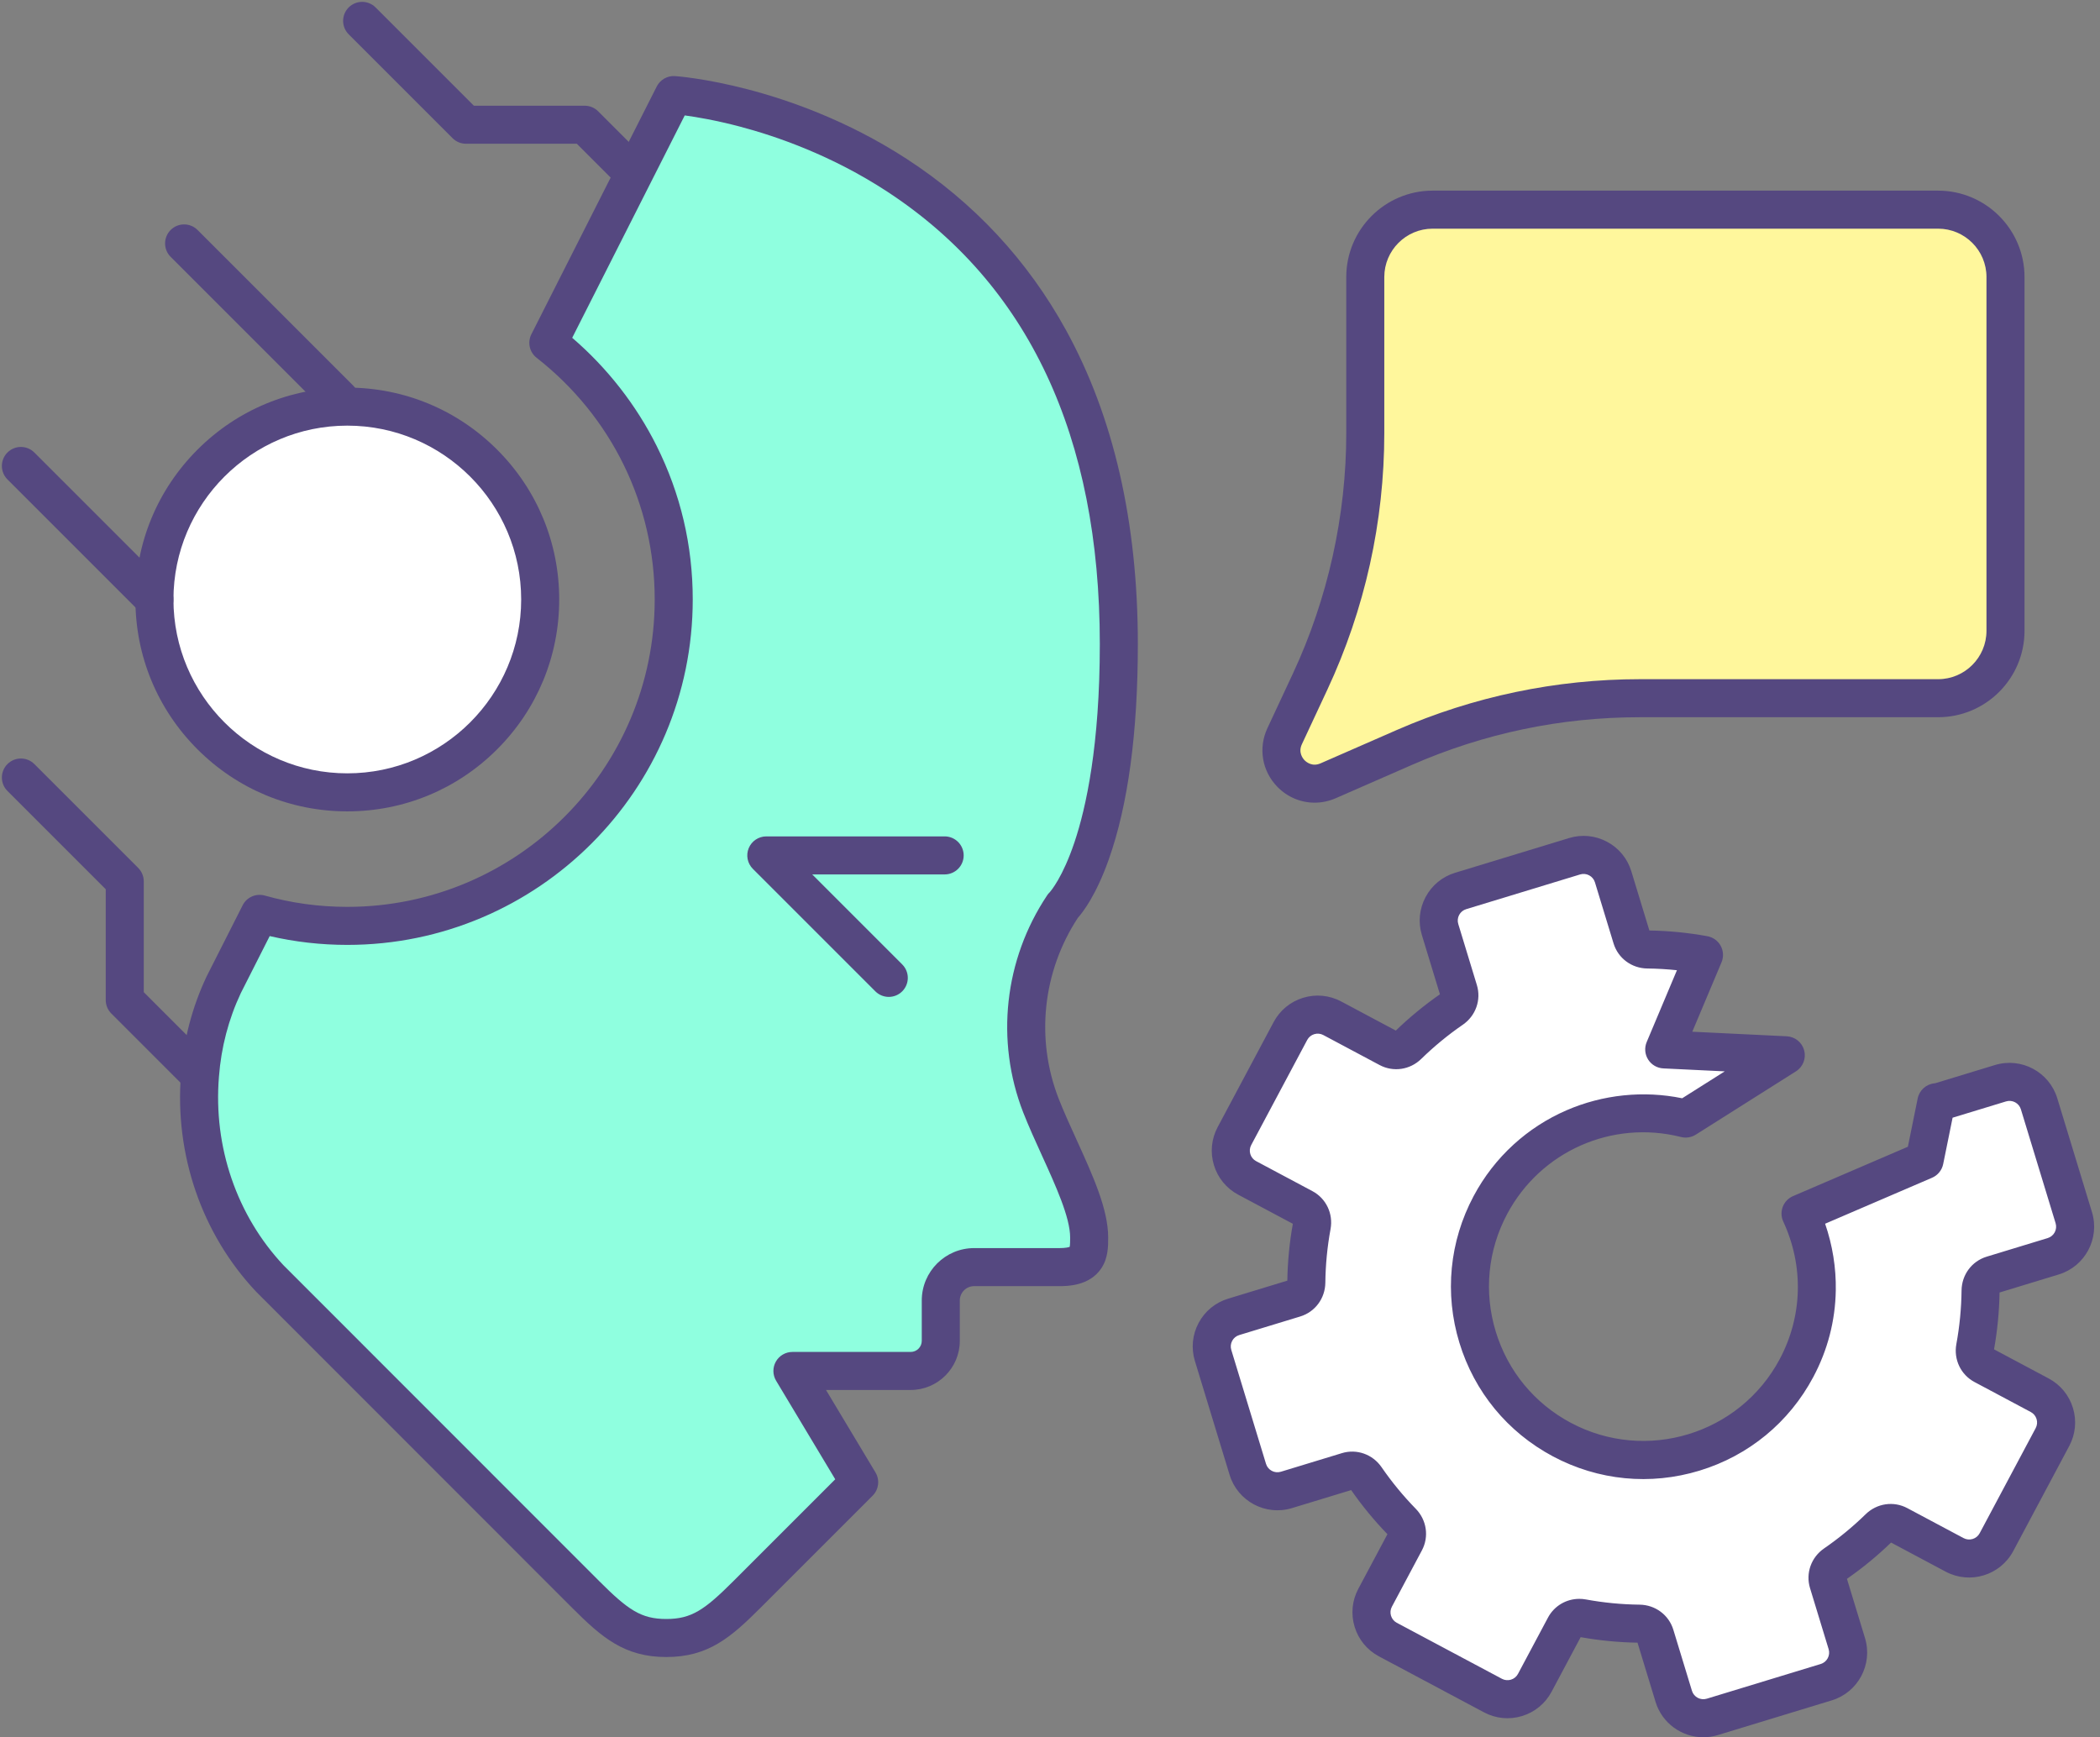
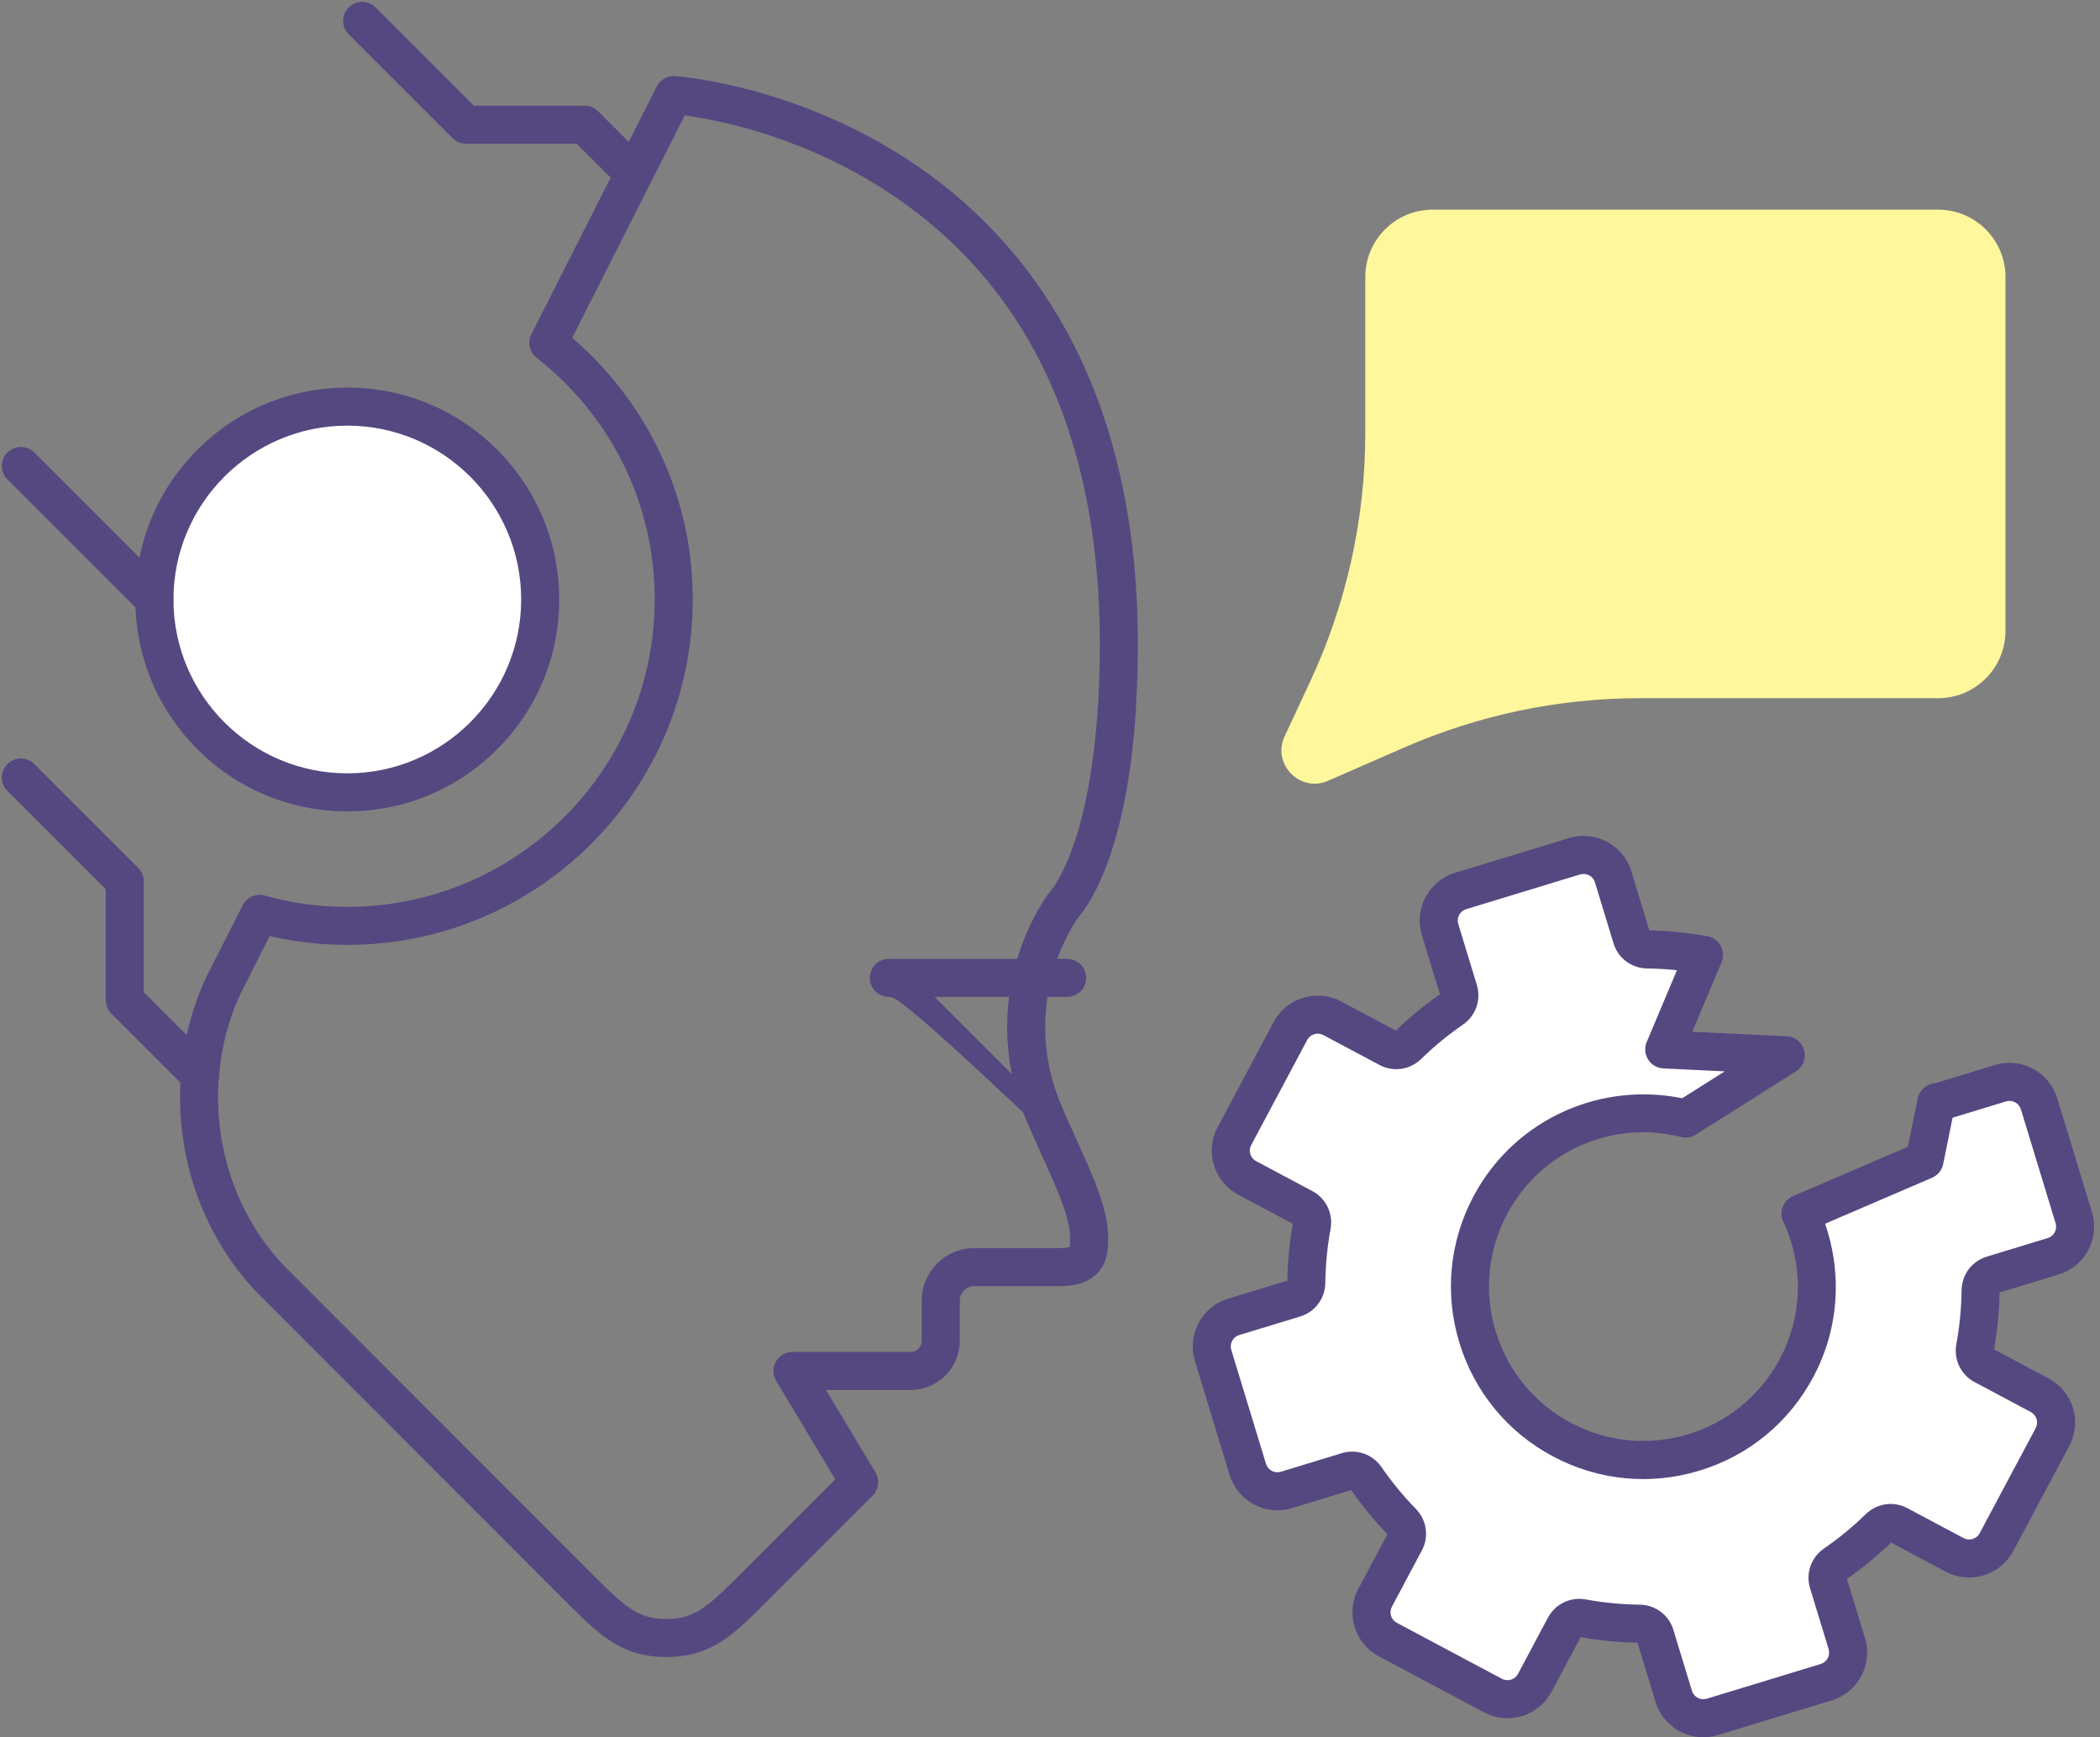
<svg xmlns="http://www.w3.org/2000/svg" height="2613.9" preserveAspectRatio="xMidYMid meet" version="1.0" viewBox="398.0 772.6 3159.5 2613.9" width="3159.5" zoomAndPan="magnify">
  <rect x="398.0" y="772.6" width="3159.5" height="2613.9" fill="#808080" stroke="none" />
  <g>
    <g>
      <g id="change1_1">
        <path d="M2396.197,1947.403l114.606-50.14c111.743-48.888,232.393-74.125,354.363-74.125h448.764 c55.997,0,101.392-45.395,101.392-101.392V1189.44c0-55.997-45.395-101.392-101.392-101.392h-760.438 c-55.997,0-101.392,45.395-101.392,101.392v234.778c0,129.187-28.312,256.805-82.943,373.872l-38.395,82.275 C2311.244,1922.19,2353.911,1965.903,2396.197,1947.403z" fill="#fff79c" />
      </g>
      <g id="change2_8">
-         <path d="M2375.892,1980.321c-20.663,0.001-40.839-8.233-56.063-23.83 c-23.083-23.648-28.969-58.279-14.994-88.226l38.396-82.275c52.506-112.514,80.26-237.613,80.26-361.773V1189.44 c0-71.684,58.319-130.003,130.003-130.003h760.438c71.685,0,130.003,58.319,130.003,130.003v532.307 c0,71.684-58.318,130.003-130.003,130.003h-448.764c-118.743,0-234.11,24.132-342.896,71.726l-114.606,50.141 C2397.356,1978.125,2386.558,1980.321,2375.892,1980.321z M2396.196,1947.403h0.01H2396.196z M2553.492,1116.66 c-40.131,0-72.78,32.649-72.78,72.78v234.778c0,66.372-7.288,132.881-21.664,197.678 c-14.375,64.796-35.896,128.147-63.963,188.294l-38.396,82.274c-5.82,12.472,1.658,21.566,4.089,24.057 c2.43,2.49,11.341,10.187,23.95,4.669l114.606-50.141c57.41-25.117,117.619-44.357,178.956-57.188 c61.337-12.83,124.211-19.335,186.875-19.335h448.764c40.131,0,72.78-32.649,72.78-72.78V1189.44 c0-40.131-32.649-72.78-72.78-72.78H2553.492z" fill="#554880" />
-       </g>
+         </g>
    </g>
    <g>
      <g>
        <g id="change3_1">
          <circle cx="920.536" cy="1674.605" fill="#fff" r="290.194" transform="rotate(-45.001 920.521 1674.624)" />
        </g>
        <g id="change2_1">
          <path d="M920.536,1993.411c-85.156,0-165.215-33.162-225.429-93.376 c-60.215-60.214-93.376-140.274-93.376-225.43s33.162-165.215,93.376-225.429c60.214-60.214,140.273-93.376,225.429-93.376 s165.215,33.162,225.429,93.376s93.376,140.273,93.376,225.429c0,85.156-33.162,165.215-93.376,225.43 C1085.751,1960.249,1005.692,1993.411,920.536,1993.411z M920.536,1413.023c-144.237,0-261.582,117.345-261.582,261.582 c0,144.237,117.345,261.583,261.582,261.583c144.236,0,261.582-117.345,261.582-261.583 C1182.118,1530.368,1064.772,1413.023,920.536,1413.023z" fill="#554880" />
        </g>
      </g>
      <g id="change2_2">
        <path d="M1346.452,1057.647c-7.322,0-14.645-2.793-20.231-8.38l-60.374-60.374h-166.729 c-7.588,0-14.866-3.015-20.231-8.38L922.627,824.255c-11.174-11.173-11.174-29.29,0-40.463c11.173-11.174,29.289-11.174,40.463,0 l147.879,147.878h166.729c7.588,0,14.866,3.015,20.231,8.38l68.754,68.754c11.174,11.173,11.174,29.29,0,40.463 C1361.096,1054.854,1353.774,1057.647,1346.452,1057.647z" fill="#554880" />
      </g>
      <g id="change2_3">
        <path d="M698.873,2419.102c-7.322,0-14.645-2.793-20.231-8.38l-113.175-113.175 c-5.366-5.366-8.38-12.644-8.38-20.232v-166.729l-147.877-147.879c-11.174-11.174-11.174-29.29,0-40.463 c11.173-11.174,29.29-11.173,40.463,0l156.258,156.259c5.366,5.366,8.38,12.643,8.38,20.231v166.729l104.795,104.795 c11.174,11.174,11.174,29.289,0,40.463C713.517,2416.309,706.195,2419.102,698.873,2419.102z" fill="#554880" />
      </g>
      <g id="change2_4">
        <path d="M630.342,1703.216c-7.322,0-14.645-2.793-20.231-8.38l-200.903-200.903 c-11.174-11.173-11.174-29.29,0-40.463c11.174-11.174,29.289-11.174,40.463,0l200.903,200.903 c11.174,11.173,11.174,29.29,0,40.463C644.987,1700.423,637.665,1703.216,630.342,1703.216z" fill="#554880" />
      </g>
      <g id="change2_5">
-         <path d="M909.375,1401.861c-7.322,0-14.645-2.793-20.231-8.38l-234.387-234.387 c-11.174-11.173-11.174-29.29,0-40.463c11.174-11.174,29.289-11.174,40.463,0l234.387,234.387 c11.174,11.173,11.174,29.29,0,40.463C924.019,1399.068,916.697,1401.861,909.375,1401.861z" fill="#554880" />
-       </g>
+         </g>
      <g>
        <g id="change4_1">
-           <path d="M1521.907,3171.558l168.758-168.759l-100.452-167.42h177.911 c25.001,0,45.315-20.313,45.315-45.314v-60.718c0-27.68,22.546-50.226,50.226-50.226c0,0,106.032,0,128.355,0 c44.645,0,44.645-22.323,44.645-44.645c0-51.816-45.538-129.694-72.548-198.448c-38.618-99.113-26.564-210.949,33.037-300.239 c0,0,84.156-81.031,84.156-394.217c0-781.291-669.678-825.936-669.678-825.936l-188.626,372.787 c114.738,89.737,188.626,229.253,188.626,386.181c0,270.773-220.324,491.097-491.097,491.097 c-45.538,0-89.96-6.25-131.927-18.081l-54.021,106.702c-20.314,43.083-32.144,89.291-35.716,136.168 c-8.929,109.604,26.787,222.556,105.14,305.819l475.025,475.249c43.306,43.305,70.539,65.628,121.435,65.628 S1478.601,3214.864,1521.907,3171.558z" fill="#8fffdf" />
-         </g>
+           </g>
        <g id="change2_7">
          <path d="M1400.472,3265.799c-62.949,0-96.962-29.304-141.667-74.009l-475.03-475.254 c-0.203-0.203-0.403-0.409-0.601-0.619c-81.587-86.701-122.709-206.127-112.826-327.677c3.916-51.28,16.822-100.441,38.36-146.12 c0.114-0.242,0.232-0.482,0.353-0.722l54.021-106.702c6.177-12.202,20.127-18.326,33.29-14.614 c40.032,11.285,81.807,17.007,124.163,17.007c255.015,0,462.485-207.47,462.485-462.485 c0-142.806-64.748-275.349-177.641-363.643c-10.761-8.416-14.071-23.266-7.903-35.455l188.626-372.787 c5.182-10.241,15.977-16.392,27.433-15.631c1.819,0.122,45.302,3.165,109.962,20.048 c59.326,15.491,148.873,46.194,238.566,104.495c101.195,65.777,181.833,152.407,239.674,257.484 c71.786,130.41,108.184,289.368,108.184,472.457c0,133.146-14.709,242.191-43.72,324.104 c-19.11,53.962-39.124,79.644-46.496,87.877c-53.065,80.802-63.9,182.335-28.93,272.086c7.774,19.789,17.487,41.118,26.88,61.744 c24.489,53.775,47.62,104.569,47.62,147.092c0,13.805,0,30.985-10.386,46.564c-17.795,26.692-51.723,26.692-62.871,26.692 h-128.354c-11.918,0-21.615,9.695-21.615,21.613v60.718c0,40.764-33.163,73.927-73.926,73.927h-127.377l74.452,124.087 c6.755,11.258,4.981,25.669-4.303,34.952l-168.758,168.76c0,0,0,0,0,0C1497.433,3236.495,1463.42,3265.799,1400.472,3265.799z M824.556,2676.391l474.717,474.941c43.65,43.65,63.305,57.243,101.199,57.243c37.89,0,57.553-13.6,101.204-57.248h0 l152.962-152.964l-88.958-148.263c-5.304-8.839-5.442-19.848-0.364-28.817s14.59-14.516,24.898-14.516h177.912 c9.21,0,16.703-7.493,16.703-16.703v-60.718c0-43.471,35.367-78.837,78.838-78.837h128.354c9.203,0,13.628-1.205,15.35-1.857 c0.685-3.074,0.685-9.646,0.685-14.176c0-30.106-21.593-77.521-42.475-123.376c-9.703-21.305-19.735-43.336-28.093-64.61 c-42.044-107.904-28.624-229.965,35.87-326.585c1.294-1.939,2.079-3.025,3.746-4.54c1.992-2.207,19.815-22.923,37.509-75.603 c17.375-51.731,38.088-145.457,38.088-298.19c0-312.672-107.598-541.675-319.806-680.648 c-83.058-54.394-166.333-83.218-221.567-97.821c-36.205-9.572-65.456-14.462-83.121-16.848l-169.307,334.605 c52.58,45.156,96.24,100.984,127.045,162.674c36.031,72.154,54.3,149.897,54.3,231.069 c0,286.568-233.141,519.709-519.709,519.709c-39.595,0-78.773-4.459-116.777-13.272l-43.458,85.837 c-18.463,39.271-29.532,81.589-32.9,125.785c-0.003,0.05-0.007,0.1-0.012,0.149 C718.811,2498.132,754.225,2601.467,824.556,2676.391z M1521.907,3171.559h0.01H1521.907z M1977.31,2115.179 C1977.31,2115.179,1977.31,2115.179,1977.31,2115.179C1977.309,2115.179,1977.31,2115.179,1977.31,2115.179z" fill="#554880" />
        </g>
      </g>
      <g id="change2_6">
-         <path d="M1735.195,2272.559c-7.322,0-14.645-2.793-20.231-8.38l-184.277-184.277 c-8.183-8.183-10.631-20.489-6.202-31.181c4.428-10.691,14.861-17.663,26.434-17.663h268.335c15.802,0,28.612,12.81,28.612,28.612 s-12.81,28.612-28.612,28.612h-199.26l135.434,135.434c11.174,11.173,11.174,29.29,0,40.463 C1749.839,2269.765,1742.517,2272.559,1735.195,2272.559z" fill="#554880" />
+         <path d="M1735.195,2272.559c-7.322,0-14.645-2.793-20.231-8.38c-8.183-8.183-10.631-20.489-6.202-31.181c4.428-10.691,14.861-17.663,26.434-17.663h268.335c15.802,0,28.612,12.81,28.612,28.612 s-12.81,28.612-28.612,28.612h-199.26l135.434,135.434c11.174,11.173,11.174,29.29,0,40.463 C1749.839,2269.765,1742.517,2272.559,1735.195,2272.559z" fill="#554880" />
      </g>
    </g>
    <g>
      <g id="change3_2">
        <path d="M3145.646,3303.663c24.566-7.488,38.414-33.474,30.931-58.042l-27.991-91.858 c-3.186-10.446,0.981-21.565,9.979-27.758c23.461-16.151,45.676-34.375,66.359-54.576c7.811-7.626,19.517-9.574,29.15-4.44 l84.73,45.153c22.665,12.078,50.832,3.496,62.914-19.171l84.267-158.13c12.081-22.669,3.495-50.835-19.17-62.914l-84.73-45.154 c-9.633-5.133-14.542-15.939-12.569-26.671c5.235-28.433,7.974-57.035,8.297-85.52c0.123-10.918,7.03-20.58,17.477-23.761 l91.858-27.989c24.563-7.487,38.414-33.474,30.931-58.042l-52.231-171.404c-7.487-24.57-33.474-38.419-58.044-30.932 l-91.855,27.99c-1.555,0.474-3.123,0.468-4.691,0.624l-17.736,87.328l-186.562,80.207c33.238,71.677,33.919,157.421-6.103,232.52 c-67.767,127.164-225.788,175.316-352.952,107.55c-127.164-67.765-175.316-225.788-107.55-352.952 c57.56-108.01,180.199-158.703,293.768-130.096l150.677-95.217l-182.926-8.835l59.845-142.153 c-28.248-5.166-56.659-7.882-84.951-8.204c-10.918-0.124-20.578-7.03-23.76-17.474l-27.991-91.858 c-7.487-24.57-33.477-38.417-58.04-30.93l-171.406,52.23c-24.571,7.485-38.418,33.474-30.931,58.042l27.986,91.854 c3.186,10.446-0.981,21.565-9.976,27.757c-23.467,16.154-45.679,34.376-66.362,54.578c-7.807,7.626-19.517,9.573-29.146,4.442 l-84.735-45.157c-22.665-12.078-50.832-3.496-62.913,19.173l-84.267,158.131c-12.082,22.666-3.499,50.834,19.17,62.914 l84.734,45.155c9.628,5.131,14.541,15.938,12.564,26.668c-5.235,28.434-7.974,57.035-8.297,85.521 c-0.125,10.92-7.03,20.579-17.477,23.762l-91.855,27.99c-24.571,7.486-38.418,33.472-30.931,58.042l52.231,171.404 c7.483,24.568,33.469,38.416,58.041,30.931l91.858-27.991c10.444-3.182,21.562,0.986,27.755,9.98 c16.154,23.462,34.372,45.677,54.578,66.361c7.623,7.808,9.572,19.515,4.441,29.146l-45.153,84.73 c-12.081,22.667-3.499,50.833,19.17,62.914l158.131,84.267c22.666,12.082,50.832,3.496,62.911-19.169l45.156-84.731 c5.131-9.632,15.938-14.541,26.669-12.567c28.434,5.237,57.037,7.973,85.517,8.297c10.922,0.125,20.581,7.029,23.767,17.475 l27.987,91.856c7.487,24.57,33.474,38.419,58.045,30.934L3145.646,3303.663z" fill="#fff" />
      </g>
      <g id="change2_9">
        <path d="M2960.728,3386.53c-32.194,0-62.042-20.878-71.901-53.231l-27.146-89.095 c-28.625-0.456-57.373-3.245-85.535-8.298l-43.796,82.179c-9.436,17.706-25.202,30.679-44.395,36.527 c-19.195,5.851-39.518,3.872-57.225-5.566l-158.128-84.265c-17.71-9.438-30.683-25.205-36.53-44.397 c-5.849-19.194-3.872-39.517,5.566-57.224l43.791-82.177c-19.887-20.547-38.234-42.856-54.586-66.372l-89.095,27.149 c-39.631,12.068-81.684-10.345-93.751-49.964l-52.229-171.401c-5.849-19.193-3.873-39.517,5.562-57.224 c9.437-17.708,25.204-30.681,44.399-36.528l89.094-27.148c0.457-28.606,3.246-57.359,8.298-85.534l-82.18-43.794 c-17.707-9.436-30.681-25.203-36.529-44.397s-3.872-39.517,5.566-57.224l84.266-158.13c9.438-17.708,25.204-30.681,44.397-36.53 c19.191-5.85,39.515-3.874,57.223,5.563l82.18,43.795c20.568-19.904,42.875-38.25,66.371-54.586l-27.146-89.095 c-5.849-19.193-3.873-39.515,5.563-57.223c9.437-17.708,25.204-30.681,44.398-36.529l171.404-52.229 c19.189-5.849,39.513-3.874,57.219,5.562c17.709,9.436,30.683,25.204,36.53,44.397l27.149,89.095 c29.178,0.469,58.547,3.372,87.332,8.636c8.531,1.56,15.895,6.906,20.02,14.535c4.126,7.629,4.568,16.718,1.203,24.711 l-43.971,104.447l142.062,6.861c12.468,0.602,23.106,9.217,26.287,21.288c3.181,12.069-1.831,24.809-12.383,31.477 l-150.677,95.217c-6.623,4.186-14.672,5.475-22.273,3.559c-103.722-26.132-211.268,21.494-261.528,115.808 c-29.181,54.758-35.292,117.602-17.206,176.954c18.086,59.354,58.203,108.111,112.962,137.292 c113.035,60.234,254.007,17.282,314.246-95.756c34.457-64.657,36.424-140.115,5.396-207.027 c-3.251-7.011-3.527-15.039-0.767-22.257c2.76-7.218,8.323-13.013,15.423-16.064l172.805-74.293l14.756-72.652 c2.497-12.296,12.715-21.53,25.201-22.775c0.356-0.035,0.713-0.066,1.069-0.096l89.974-27.417 c39.622-12.07,81.68,10.339,93.754,49.962l52.23,171.403c12.068,39.62-10.343,81.675-49.957,93.75l-89.103,27.149 c-0.457,28.611-3.247,57.363-8.298,85.533l82.18,43.795c17.706,9.436,30.679,25.202,36.527,44.396 c5.85,19.193,3.874,39.517-5.563,57.225l-84.268,158.13c-19.482,36.555-65.069,50.445-101.62,30.965l-82.181-43.794 c-20.562,19.901-42.871,38.249-66.369,54.585l27.15,89.099c12.067,39.621-10.345,81.676-49.958,93.75 c-0.001,0.001-0.002,0.001-0.003,0.001l-171.405,52.229C2975.312,3385.476,2967.959,3386.53,2960.728,3386.53z M2774.13,3178.278 c3.296,0,6.631,0.299,9.972,0.913c26.532,4.888,53.67,7.521,80.665,7.826c23.588,0.271,44.005,15.436,50.809,37.738l27.989,91.864 c2.876,9.439,12.896,14.781,22.338,11.902l171.403-52.229c9.438-2.878,14.776-12.897,11.901-22.337l-27.99-91.854 c-6.804-22.303,1.685-46.283,21.124-59.665c22.226-15.3,43.283-32.619,62.59-51.477c16.88-16.479,42.033-20.183,62.601-9.22 l84.728,45.15c8.706,4.64,19.567,1.33,24.208-7.378l84.267-158.129c2.248-4.219,2.719-9.06,1.326-13.632 c-1.394-4.572-4.483-8.328-8.702-10.576l-84.73-45.154c-20.565-10.958-31.518-33.903-27.252-57.096 c4.888-26.55,7.521-53.689,7.826-80.67c0.267-23.593,15.438-44.012,37.753-50.807l91.854-27.988 c9.436-2.876,14.775-12.896,11.9-22.336l-52.229-171.4c-1.394-4.573-4.484-8.329-8.703-10.578 c-4.22-2.248-9.061-2.72-13.633-1.325l-80.413,24.504l-14.169,69.764c-1.867,9.193-8.121,16.887-16.738,20.591l-160.901,69.175 c11.13,32.202,16.644,66.349,16.066,100.211c-0.781,45.882-12.181,89.792-33.881,130.512 c-36.369,68.247-97.138,118.246-171.112,140.787c-73.973,22.541-152.298,14.926-220.546-21.443 c-68.247-36.368-118.247-97.138-140.788-171.112s-14.926-152.299,21.444-220.546c15.617-29.305,35.864-55.412,60.179-77.598 c23.491-21.433,50.258-38.75,79.557-51.471c54.65-23.728,115.975-30.037,174.048-18.11l64.043-40.471l-92.438-4.465 c-9.33-0.45-17.853-5.427-22.831-13.331c-4.978-7.903-5.783-17.739-2.159-26.349l45.48-108.033 c-14.826-1.569-29.716-2.444-44.544-2.613c-23.588-0.268-44.005-15.436-50.803-37.743l-27.991-91.859 c-1.394-4.572-4.483-8.328-8.702-10.576c-4.219-2.247-9.057-2.717-13.627-1.326l-171.407,52.23 c-4.573,1.394-8.329,4.483-10.577,8.702c-2.247,4.219-2.718,9.06-1.325,13.632l27.987,91.854 c6.802,22.302-1.686,46.282-21.12,59.663c-22.229,15.302-43.288,32.622-62.595,51.479c-16.866,16.478-42.021,20.187-62.593,9.226 l-84.735-45.157c-4.218-2.249-9.06-2.719-13.629-1.325c-4.572,1.394-8.329,4.485-10.578,8.704l-84.267,158.132 c-2.249,4.219-2.72,9.06-1.326,13.631c1.393,4.572,4.483,8.328,8.701,10.575l84.735,45.156 c20.569,10.962,31.519,33.909,27.247,57.101c-4.887,26.543-7.52,53.684-7.825,80.663c-0.272,23.596-15.443,44.012-37.75,50.808 l-91.853,27.989c-4.573,1.394-8.329,4.483-10.576,8.7c-2.248,4.219-2.719,9.06-1.325,13.633l52.23,171.404 c2.875,9.438,12.895,14.776,22.336,11.901l91.854-27.99c22.307-6.799,46.281,1.691,59.661,21.123 c15.316,22.246,32.637,43.306,51.479,62.594c16.479,16.877,20.183,42.029,9.224,62.595l-45.152,84.73 c-2.249,4.22-2.72,9.06-1.327,13.632c1.394,4.571,4.484,8.328,8.704,10.576l158.131,84.267c4.219,2.25,9.059,2.721,13.629,1.326 c4.571-1.393,8.327-4.483,10.575-8.701l45.156-84.731C2736.382,3188.839,2754.546,3178.278,2774.13,3178.278z M3145.646,3303.663 h0.01H3145.646z" fill="#554880" />
      </g>
    </g>
  </g>
</svg>